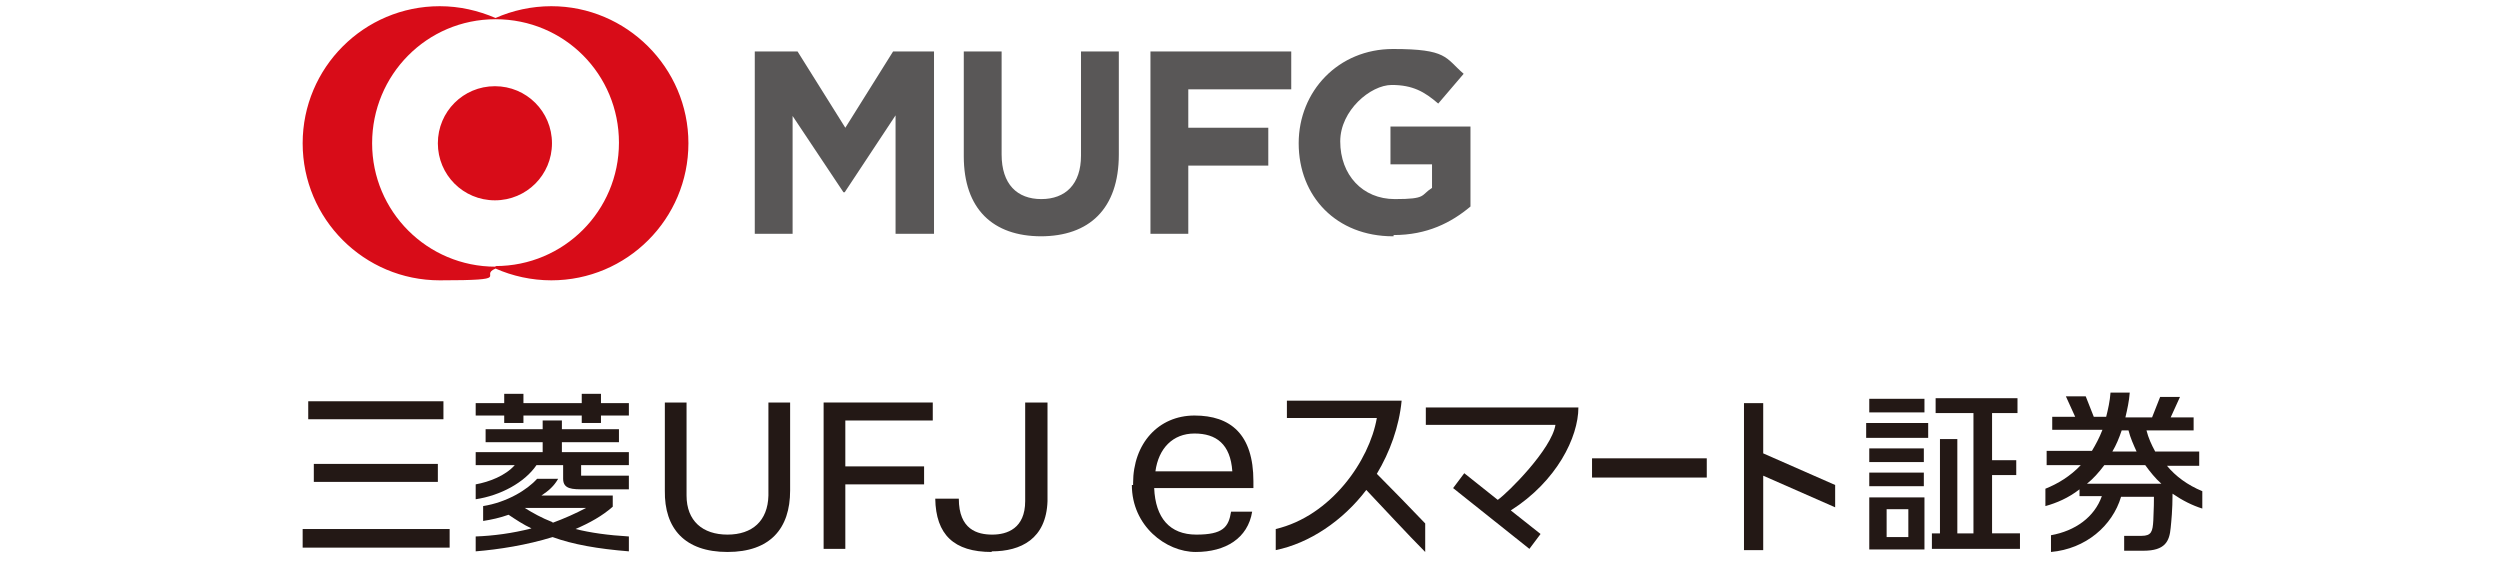
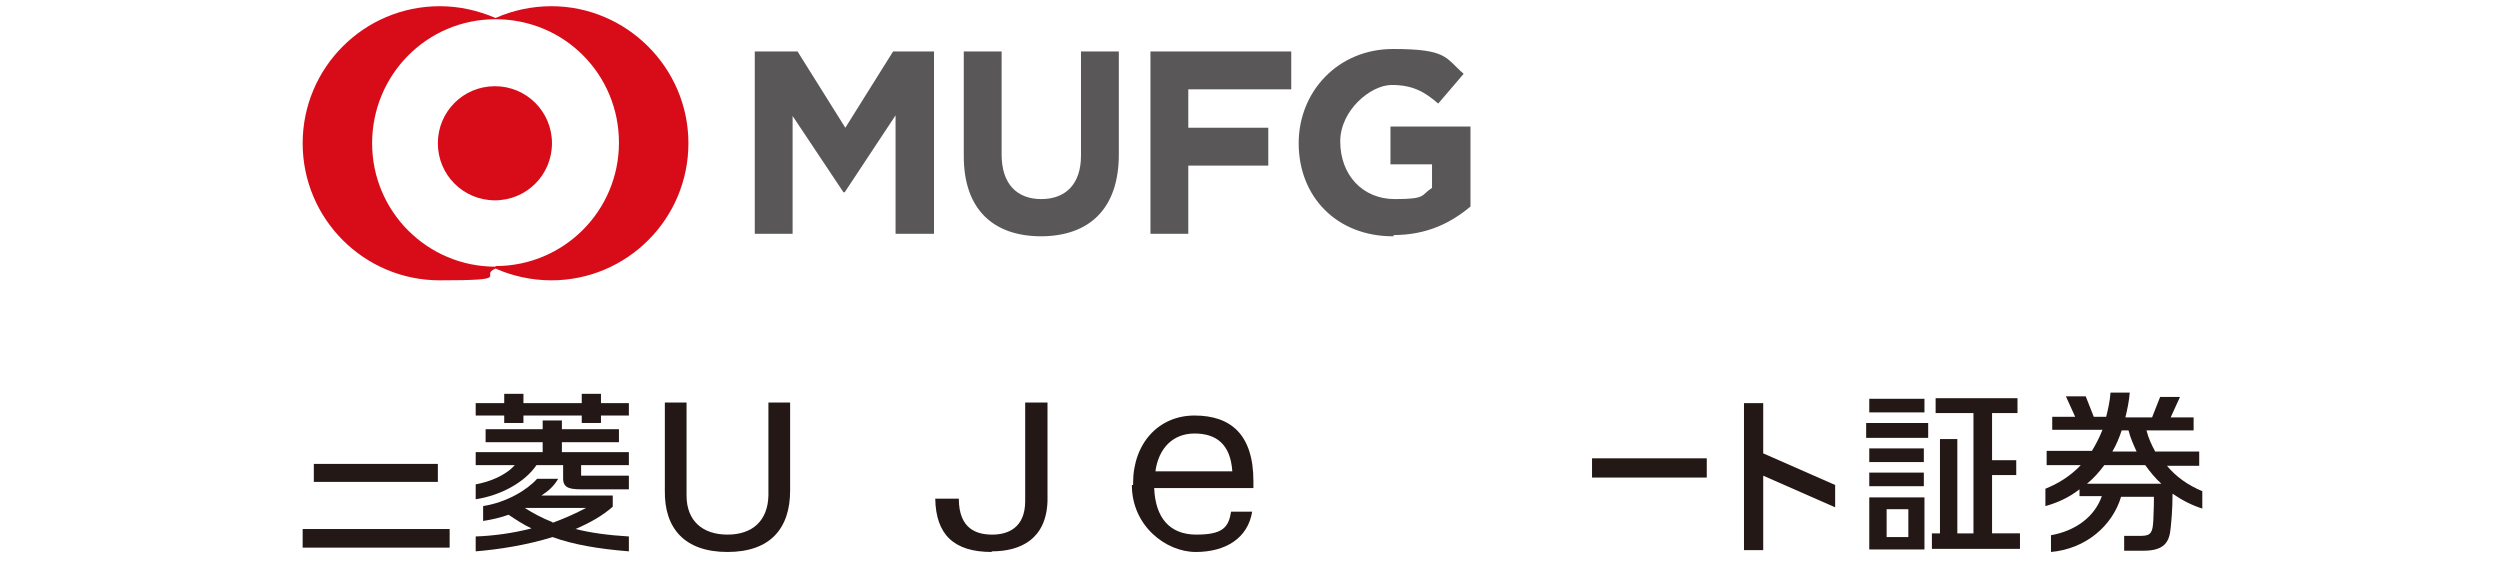
<svg xmlns="http://www.w3.org/2000/svg" id="_レイヤー_2" version="1.1" viewBox="0 0 403.1 90.4">
  <defs>
    <style>
      .st0, .st1 {
        fill: #231815;
      }

      .st2 {
        fill: #d80c18;
      }

      .st1 {
        fill-rule: evenodd;
      }

      .st3 {
        fill: #595757;
      }
    </style>
  </defs>
  <g>
    <path class="st3" d="M144.4,37.8v-19.2l-8.2,12.4h-.2l-8.2-12.3v19h-6.1V8.3h6.9l7.7,12.3,7.7-12.3h6.6v29.4h-6.2ZM167.9,38.1c-7.8,0-12.5-4.4-12.5-12.9V8.3h6.1v16.6c0,4.8,2.5,7.2,6.4,7.2s6.4-2.4,6.4-7V8.3h6.1v16.6c0,8.8-4.8,13.2-12.6,13.2h.1ZM191.6,14.5v6.1h12.9v6.1h-12.9v11h-6.1V8.3h22.7v6.1h-16.6,0ZM224.6,38.1c-9.1,0-15.2-6.4-15.2-15h0c0-8.4,6.4-15.2,15.2-15.2s8.4,1.4,11.4,4l-4.1,4.8c-2.2-1.9-4.1-3-7.5-3s-8.3,4.1-8.3,9.1h0c0,5.4,3.6,9.3,8.8,9.3s4.1-.6,6-1.8v-3.8h-6.7v-6.1h12.9v12.9c-3.1,2.6-7,4.6-12.4,4.6v.2h0Z" />
    <path class="st2" d="M88.9,1c-3.2,0-6.3.7-9,1.9-2.8-1.2-5.8-1.9-9-1.9-12.2,0-22.1,9.9-22.1,22.1s9.9,22.1,22.1,22.1,6.2-.7,9-1.9c2.7,1.2,5.8,1.9,9,1.9,12.2,0,22.1-9.9,22.1-22.1S101,1,88.9,1ZM79.9,43c-11,0-19.9-8.9-19.9-19.9S68.8,3.1,79.9,3.1s19.9,8.9,19.9,19.9-8.9,19.9-19.9,19.9h0ZM89,23.1c0,5.1-4.1,9.2-9.2,9.2s-9.2-4.1-9.2-9.2,4.1-9.2,9.2-9.2,9.2,4.1,9.2,9.2ZM89,23.1c0,5.1-4.1,9.2-9.2,9.2s-9.2-4.1-9.2-9.2,4.1-9.2,9.2-9.2,9.2,4.1,9.2,9.2Z" />
  </g>
  <g>
    <g>
      <path class="st0" d="M127.4,79.1c0,6.1-3.2,9.9-10.1,9.9s-10.2-3.8-10.1-9.9v-14.2h3.5v15c0,4.1,2.6,6.3,6.6,6.3s6.5-2.2,6.6-6.3v-15h3.5v14.2" />
-       <polyline class="st0" points="132.8 88.5 132.8 64.9 150.4 64.9 150.4 67.8 136.3 67.8 136.3 75.2 149 75.2 149 78.1 136.3 78.1 136.3 88.5 132.8 88.5" />
      <path class="st0" d="M159.9,89c-6.1,0-9-2.8-9.1-8.6h3.8c0,5,3,5.8,5.4,5.8s5.3-1,5.3-5.4v-15.9h3.6v15.9c-.2,6.1-4.3,8.1-9,8.1" />
      <polyline class="st0" points="96.9 65 96.9 63.5 93.8 63.5 93.8 65 84.4 65 84.4 63.5 81.3 63.5 81.3 65 76.7 65 76.7 67 81.3 67 81.3 68.2 84.4 68.2 84.4 67 93.8 67 93.8 68.2 96.9 68.2 96.9 67 101.4 67 101.4 65 96.9 65" />
      <path class="st0" d="M90.6,71.3h9.2v-2.1h-9.2v-1.4h-3.1v1.4h-9.2v2.1h9.2v1.6h-10.8v2.1h6.3c-1.5,1.7-4.1,2.7-6.3,3.1v2.4c4-.6,7.9-2.7,9.8-5.5h4.3v2.2c0,1.7,1.5,1.7,3.4,1.7h7.2v-2.2h-7.7v-1.7h7.7v-2.1h-10.8v-1.6" />
      <path class="st0" d="M98.8,81.8v-1.9h-11.5c1.2-.8,2-1.5,2.7-2.7h-3.4c-1.6,1.8-4.9,3.8-8.7,4.4v2.4c1.3-.2,2.7-.5,4.1-1,1.2.8,2.4,1.6,3.7,2.2-3.1.8-6.2,1.2-9,1.3v2.4c3.7-.3,8.2-1,12.4-2.3,3.3,1.2,7.3,1.9,12.3,2.3v-2.4c-3.4-.2-6.2-.6-8.6-1.2,2.3-1,4.3-2.1,6-3.6M89.1,84.2c-1.8-.7-3.2-1.5-4.5-2.3h9.9c-1.7.9-3.5,1.7-5.4,2.4h0Z" />
-       <rect class="st0" x="49.7" y="64.7" width="21.8" height="2.9" />
      <rect class="st0" x="48.8" y="85.3" width="23.7" height="3" />
      <rect class="st0" x="50.6" y="74.8" width="20" height="2.9" />
    </g>
    <path class="st1" d="M310.3,66.5h-8.9v-2.2h8.9v2.2ZM300.9,70.6h10v-2.4h-10v2.4ZM301.4,74.5h8.8v-2.2h-8.8v2.2ZM301.4,78.4h8.8v-2.2h-8.8v2.2ZM325.7,86v2.5h-14.2v-2.5h1.3v-15.2h2.8v15.2h2.6v-19.4h-6.1v-2.4h13.2v2.4h-4.1v7.6h3.9v2.4h-3.9v9.4h4.5ZM310.3,88.6h-8.9v-8.4h8.9v8.4ZM307.7,82.1h-3.5v4.5h3.5v-4.5Z" />
    <path class="st0" d="M349.4,75.1c1.4,1.7,3.3,3.1,5.7,4.1v2.8c-1.6-.5-3.2-1.3-4.8-2.4,0,2.6-.2,4.5-.3,5.5-.2,2.2-.9,3.7-4.4,3.7h-3.1v-2.4h2.8c1.6,0,1.8-.7,1.9-2.5,0-.9.1-1.6.1-3.8h-5.3c-1.4,4.7-5.7,8.4-11.3,8.9v-2.7c3.9-.7,7-2.9,8.2-6.3h-3.6v-1.1c-1.8,1.4-3.7,2.2-5.5,2.7v-2.8c2-.8,4-2,5.7-3.8h-5.5v-2.3h7.3c.6-1,1.2-2.1,1.7-3.4h-8.1v-2.1h3.7l-1.5-3.3h3.2l1.3,3.3h2c.3-1.2.6-2.5.7-3.9h3.1c-.1,1.4-.4,2.7-.7,4h4.3l1.3-3.3h3.2l-1.5,3.3h3.7v2.1h-7.6c.3,1.2.8,2.3,1.4,3.4h7.1v2.3h-5.5M339.3,75c-.9,1.2-1.8,2.2-2.8,3h12c-1-.9-1.8-1.9-2.6-3h-6.6ZM344.5,72.8c-.5-1.1-1-2.2-1.3-3.4h-1.1c-.4,1.2-.9,2.4-1.5,3.4h3.9Z" />
    <rect class="st0" x="256.7" y="73.9" width="18.5" height="3.1" />
-     <path class="st0" d="M222,76.4c2.1-3.5,3.6-7.6,4-11.8h-18.5v2.8h14.5c-1.2,6.9-7.4,15.8-16.3,17.9v3.4c5.4-1.1,10.8-4.7,14.6-9.7,2,2.1,6.9,7.4,9.5,10v-4.6c-1.6-1.7-6-6.2-7.8-8" />
    <polygon class="st0" points="295.9 78.2 284.3 73.1 284.3 65 281.2 65 281.2 88.7 284.3 88.7 284.3 76.7 295.9 81.8 295.9 78.2" />
-     <path class="st0" d="M254.5,65.7h-24.6v2.8h20.9c-.6,3.9-7.6,10.9-9.3,12.1l-5.4-4.3-1.8,2.4,12.3,9.8,1.8-2.4-4.8-3.8c7.4-4.7,10.9-11.8,10.9-16.6h0Z" />
    <path class="st0" d="M182.7,78.2v-.3c0-6.4,4.1-10.9,9.9-10.9s9.5,3,9.5,10.6v1.1h-16c.2,4.8,2.5,7.5,6.8,7.5s5.2-1.2,5.6-3.7h3.4c-.7,4.3-4.3,6.5-9.1,6.5s-10.3-4.2-10.3-10.8h.2ZM198.7,76c-.3-4.4-2.6-6.1-6.1-6.1s-5.8,2.4-6.3,6.1h12.4Z" />
  </g>
</svg>